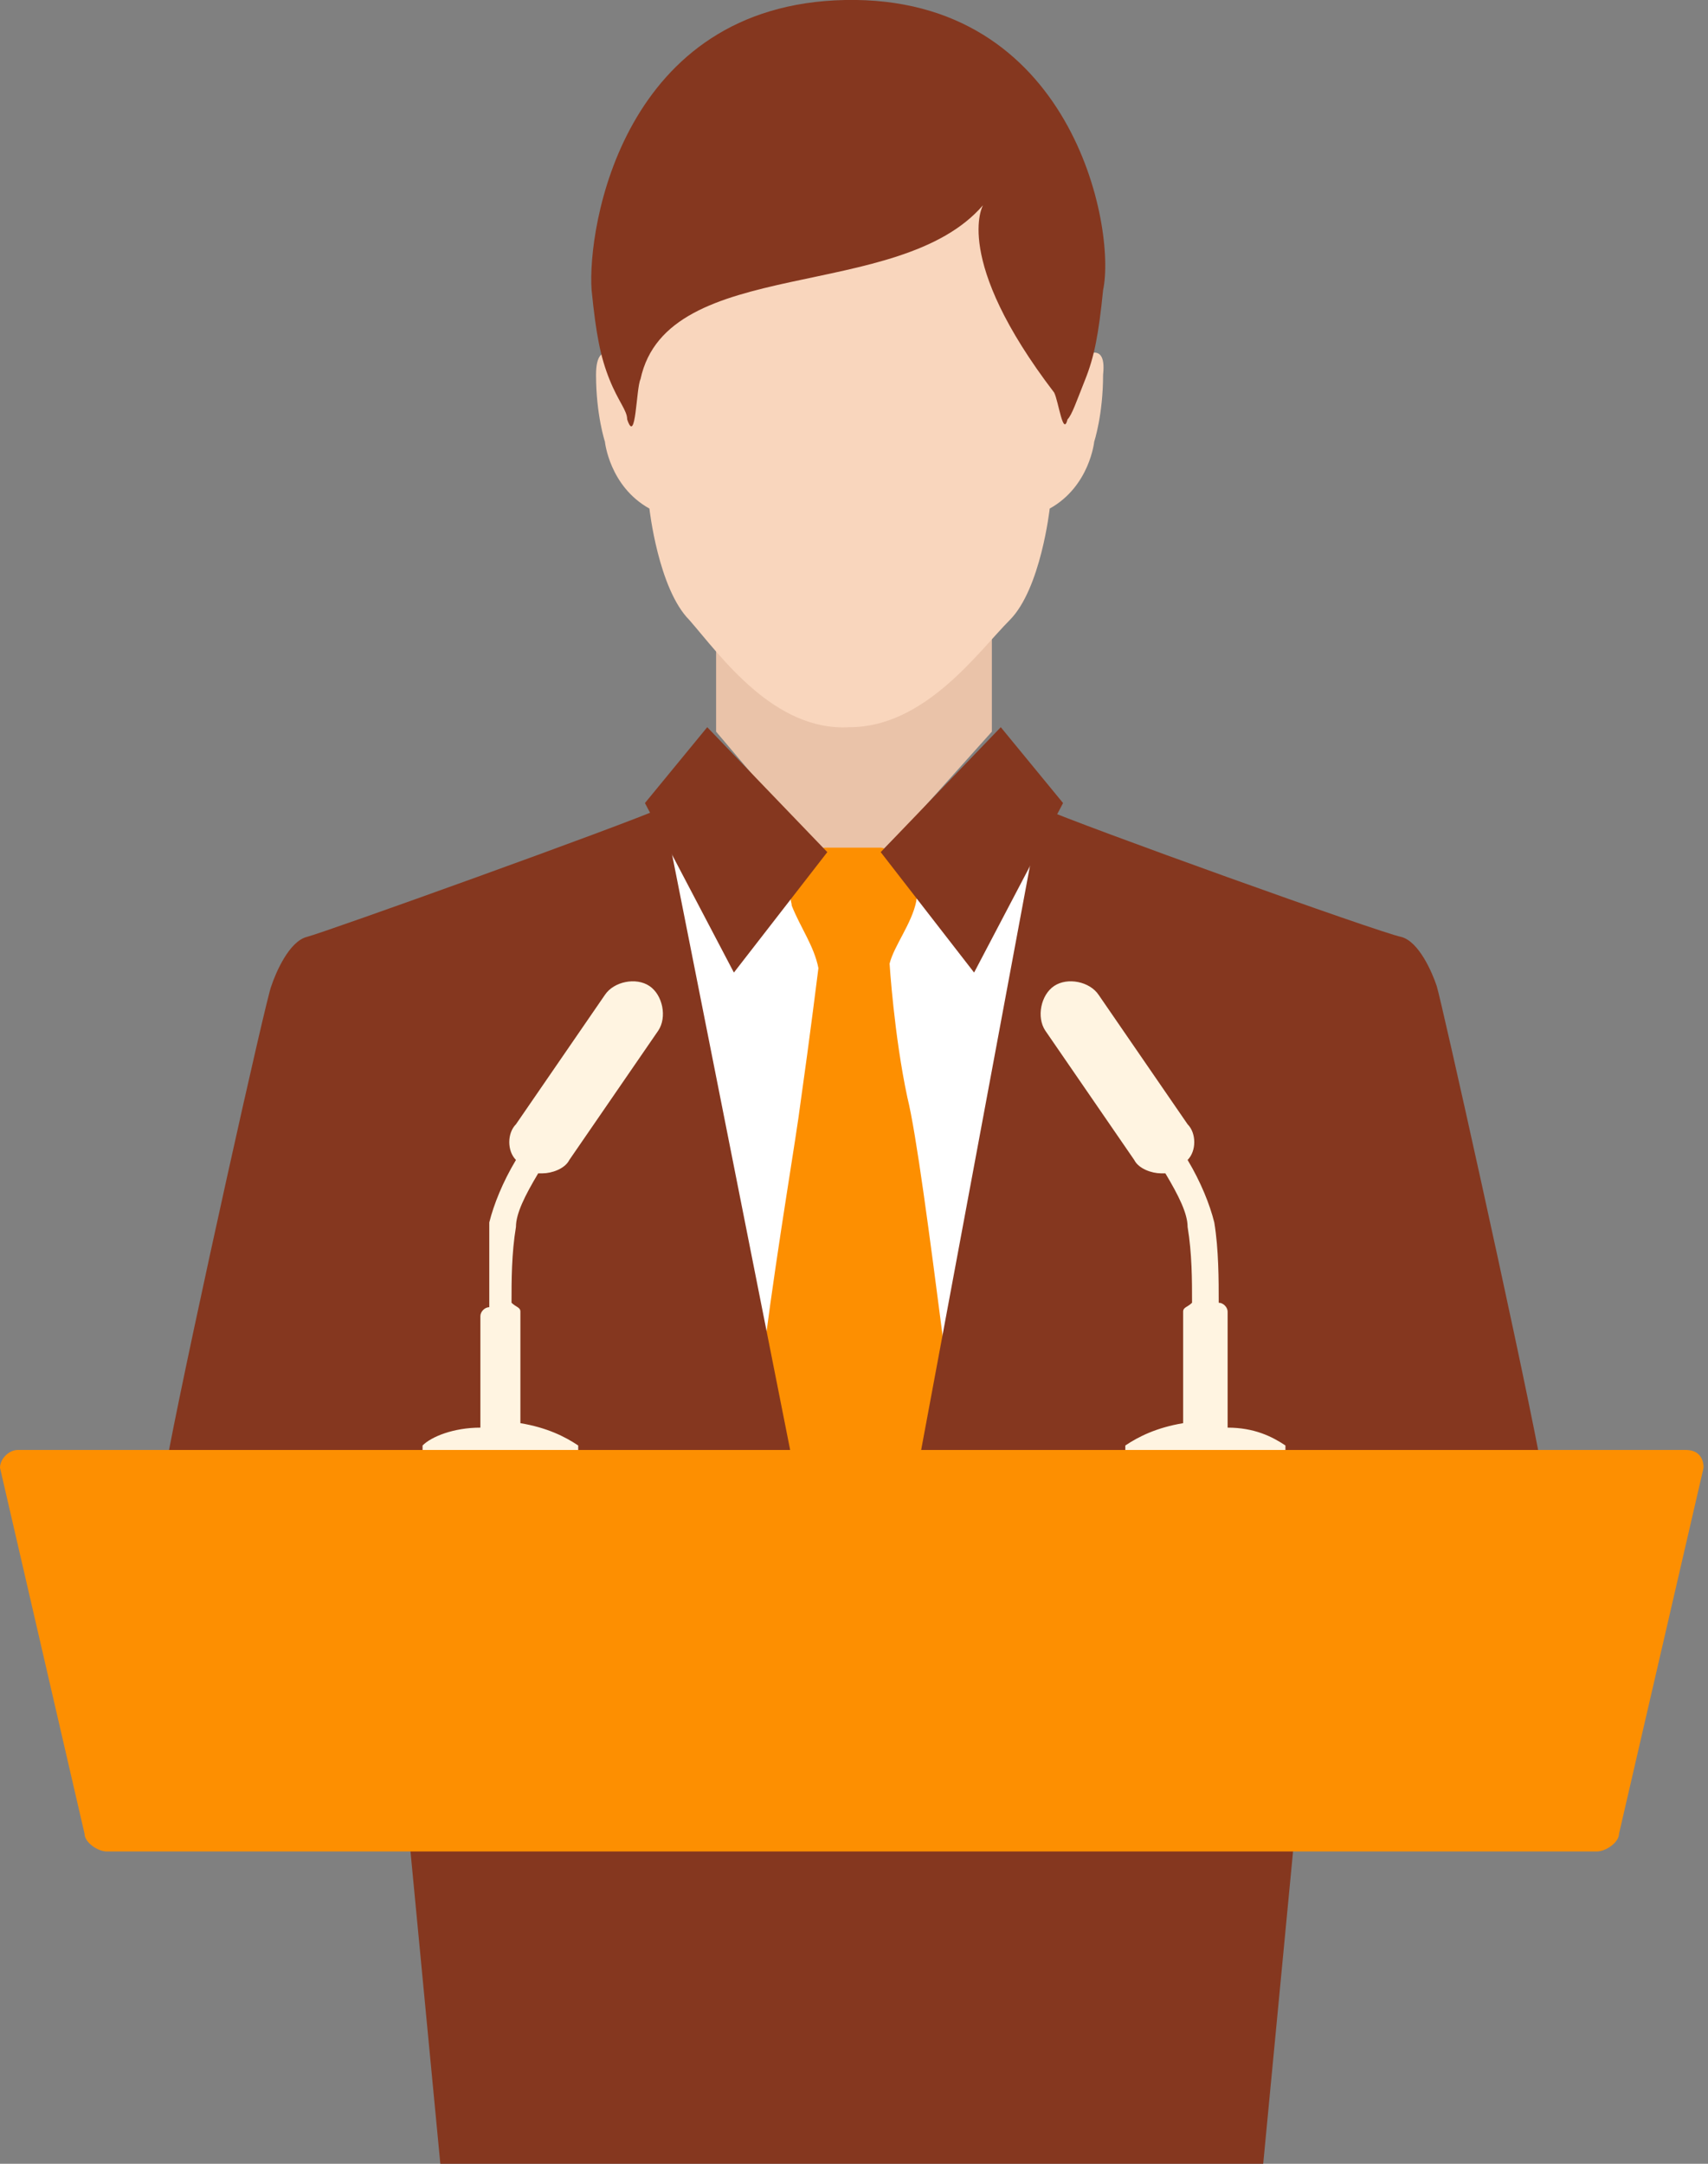
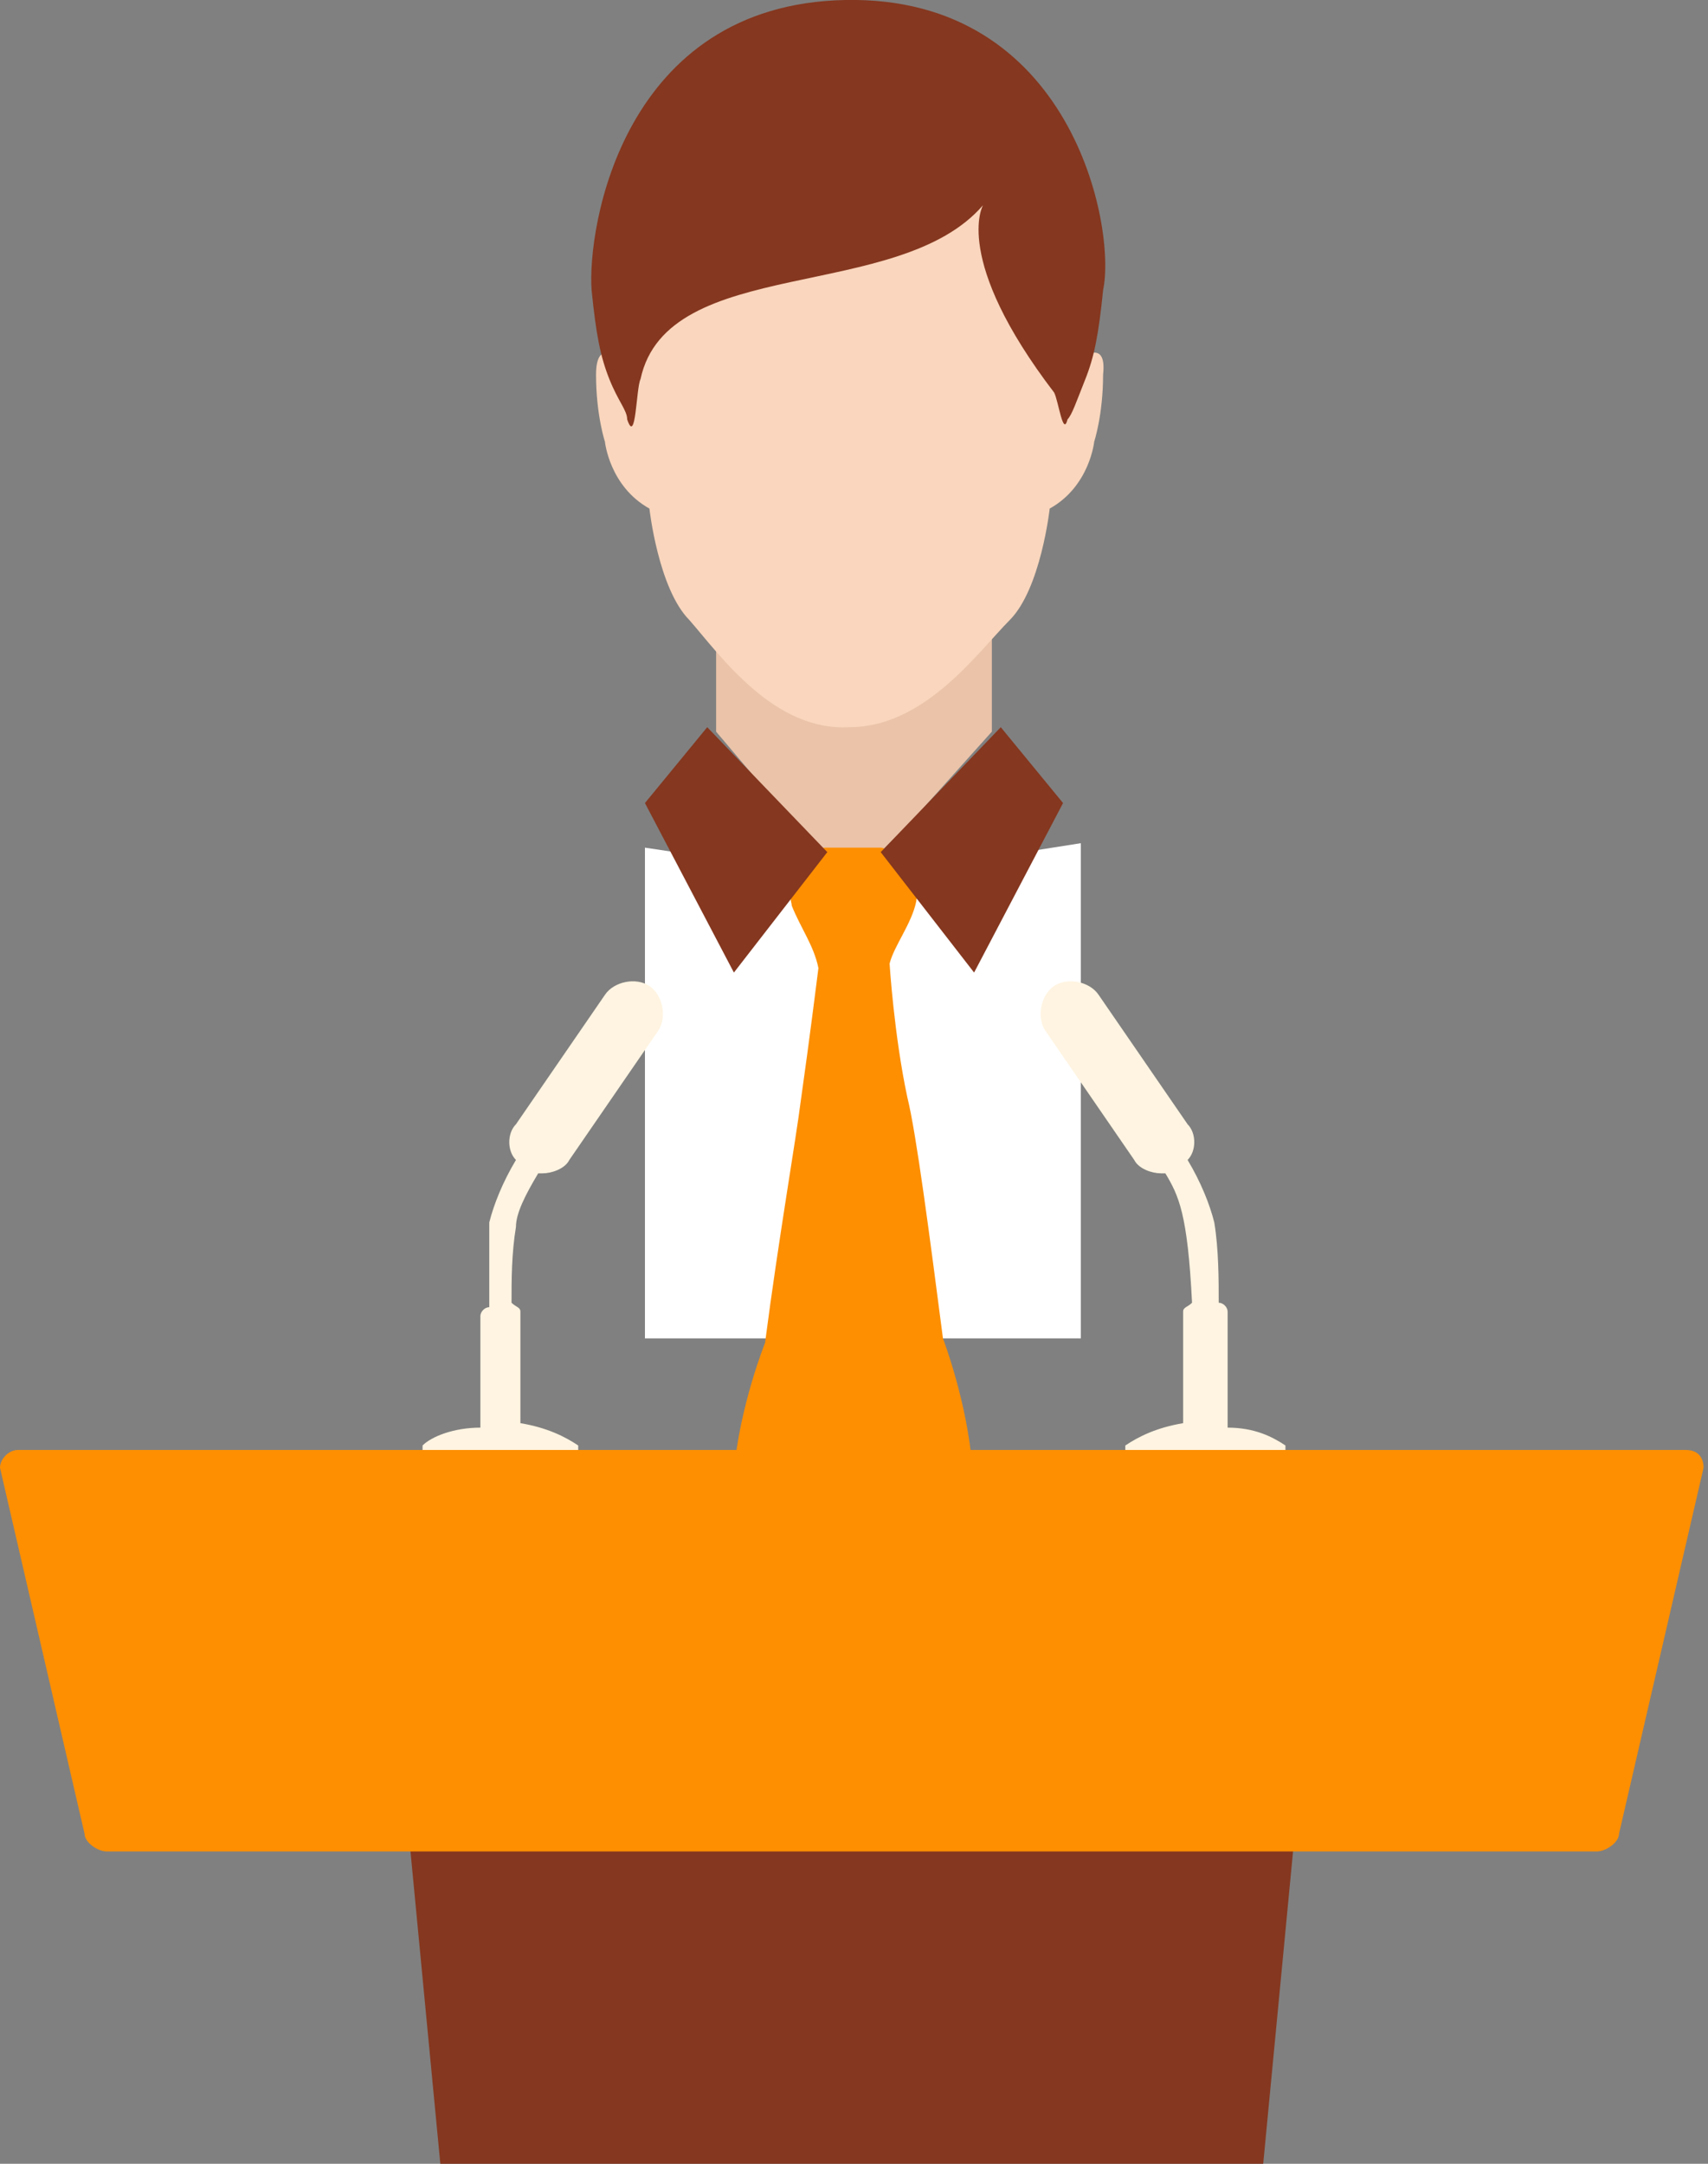
<svg xmlns="http://www.w3.org/2000/svg" width="60" height="76" viewBox="0 0 60 76" fill="none">
  <rect x="0" y="0" width="60" height="76" fill="#808080" stroke="none" />
  <g clip-path="url(#clip0)">
    <path d="M32.031 28.833L30 30.87L27.812 28.833L25.156 25.699V20.841H34.843V25.699L32.031 28.833Z" fill="#EAC3A9" />
    <path d="M20.938 13.162C20.938 11.752 21.875 12.692 21.875 12.692C21.875 12.692 19.688 0.313 29.844 0.313C40 0.313 37.813 12.692 37.813 12.692C37.813 12.692 38.907 11.752 38.75 13.162C38.75 14.573 38.438 15.513 38.438 15.513C38.438 15.513 38.282 17.08 36.875 17.863C36.875 17.863 36.563 20.684 35.469 21.781C34.375 22.878 32.5 25.542 29.844 25.542C27.188 25.699 25.313 23.035 24.219 21.781C23.125 20.684 22.813 17.863 22.813 17.863C21.407 17.08 21.25 15.513 21.25 15.513C21.25 15.513 20.938 14.573 20.938 13.162Z" fill="#F9D6BD" />
    <path d="M37.969 47.01H22.656V29.773L30 30.87L37.969 29.616V47.01Z" fill="white" />
    <path d="M33.125 47.01C32.657 43.406 32.188 39.802 31.875 38.548C31.406 36.354 31.25 33.847 31.25 33.847C31.406 33.22 32.032 32.437 32.188 31.653C32.188 31.497 32.344 31.34 32.032 31.027L31.25 29.93C31.25 29.93 31.094 29.773 30.938 29.773H30H29.063C28.907 29.773 28.75 29.773 28.75 29.93L27.969 31.183C27.656 31.497 27.813 31.653 27.813 31.81C28.125 32.594 28.594 33.22 28.75 34.004C28.75 34.004 28.438 36.511 28.125 38.705C27.969 39.959 27.344 43.563 26.875 47.167C26.875 47.167 23.282 56.099 28.906 56.725C29.219 56.725 30.781 56.725 31.094 56.725C36.563 55.942 33.125 47.01 33.125 47.01Z" fill="#FD8F01" />
-     <path d="M36.563 28.363C37.969 28.99 48.438 32.75 49.219 32.907C49.844 33.064 50.313 34.161 50.469 34.631C50.626 35.101 53.282 47.01 54.063 51.084C54.376 53.121 42.969 56.569 31.25 56.882L36.563 28.363ZM23.282 28.363C21.875 28.99 11.407 32.75 10.782 32.907C10.157 33.064 9.688 34.161 9.532 34.631C9.376 34.944 6.719 46.853 5.938 50.928C5.626 52.965 17.032 56.412 28.907 56.726L23.282 28.363Z" fill="#85371F" />
    <path d="M29.062 29.93L25.781 34.16L22.656 28.206L24.844 25.542L29.062 29.93ZM30.938 29.93L34.219 34.16L37.344 28.206L35.156 25.542L30.938 29.93Z" fill="#85371F" />
-     <path d="M45.156 50.771V51.084H39.531V50.771C40 50.458 40.625 50.144 41.562 49.987V46.07C41.562 45.913 41.719 45.913 41.875 45.757C41.875 44.973 41.875 44.033 41.719 43.093C41.719 42.623 41.406 41.996 40.938 41.212H40.781C40.469 41.212 40 41.056 39.844 40.742L36.719 36.198C36.406 35.728 36.562 34.944 37.031 34.631C37.5 34.317 38.281 34.474 38.594 34.944L41.719 39.489C42.031 39.802 42.031 40.429 41.719 40.742C42.188 41.526 42.5 42.309 42.656 42.936C42.812 43.876 42.812 44.973 42.812 45.757C42.969 45.757 43.125 45.913 43.125 46.07V50.144C44.062 50.144 44.688 50.458 45.156 50.771ZM14.844 50.771V51.084H20.312V50.771C19.844 50.458 19.219 50.144 18.281 49.987V46.07C18.281 45.913 18.125 45.913 17.969 45.757C17.969 44.973 17.969 44.033 18.125 43.093C18.125 42.623 18.438 41.996 18.906 41.212H19.062C19.375 41.212 19.844 41.056 20 40.742L23.125 36.198C23.438 35.728 23.281 34.944 22.812 34.631C22.344 34.317 21.562 34.474 21.25 34.944L18.125 39.489C17.812 39.802 17.812 40.429 18.125 40.742C17.656 41.526 17.344 42.309 17.188 42.936C17.188 44.033 17.188 45.13 17.188 45.913C17.031 45.913 16.875 46.07 16.875 46.227V50.144C15.938 50.144 15.156 50.458 14.844 50.771Z" fill="#FFF4E1" />
+     <path d="M45.156 50.771V51.084H39.531V50.771C40 50.458 40.625 50.144 41.562 49.987V46.07C41.562 45.913 41.719 45.913 41.875 45.757C41.719 42.623 41.406 41.996 40.938 41.212H40.781C40.469 41.212 40 41.056 39.844 40.742L36.719 36.198C36.406 35.728 36.562 34.944 37.031 34.631C37.5 34.317 38.281 34.474 38.594 34.944L41.719 39.489C42.031 39.802 42.031 40.429 41.719 40.742C42.188 41.526 42.5 42.309 42.656 42.936C42.812 43.876 42.812 44.973 42.812 45.757C42.969 45.757 43.125 45.913 43.125 46.07V50.144C44.062 50.144 44.688 50.458 45.156 50.771ZM14.844 50.771V51.084H20.312V50.771C19.844 50.458 19.219 50.144 18.281 49.987V46.07C18.281 45.913 18.125 45.913 17.969 45.757C17.969 44.973 17.969 44.033 18.125 43.093C18.125 42.623 18.438 41.996 18.906 41.212H19.062C19.375 41.212 19.844 41.056 20 40.742L23.125 36.198C23.438 35.728 23.281 34.944 22.812 34.631C22.344 34.317 21.562 34.474 21.25 34.944L18.125 39.489C17.812 39.802 17.812 40.429 18.125 40.742C17.656 41.526 17.344 42.309 17.188 42.936C17.188 44.033 17.188 45.13 17.188 45.913C17.031 45.913 16.875 46.07 16.875 46.227V50.144C15.938 50.144 15.156 50.458 14.844 50.771Z" fill="#FFF4E1" />
    <path d="M14.375 64.561L15.468 76H44.375L45.468 64.561H14.375Z" fill="#85371F" />
    <path d="M56.094 65.031C56.406 65.031 56.875 64.717 56.875 64.404L59.844 51.554C59.844 51.241 59.688 50.928 59.219 50.928H0.625C0.312 50.928 0 51.241 0 51.554L2.969 64.404C2.969 64.717 3.438 65.031 3.75 65.031H56.094Z" fill="#FD8F01" />
    <path d="M29.688 -0C21.875 0.156 20.625 7.992 20.782 10.185C20.938 11.752 21.094 12.536 21.407 13.319C21.719 14.103 22.032 14.416 22.032 14.73C22.344 15.67 22.344 13.633 22.5 13.319C23.438 8.932 31.563 10.655 34.532 7.208C34.532 7.208 33.438 9.088 37.032 13.79C37.188 14.103 37.344 15.357 37.501 14.73C37.657 14.573 37.813 14.103 38.126 13.319C38.438 12.536 38.594 11.752 38.751 10.185C39.219 7.992 37.657 -0.157 29.688 -0Z" fill="#85371F" />
  </g>
  <defs>
    <clipPath id="clip0">
      <rect width="60" height="76" fill="white" />
    </clipPath>
  </defs>
</svg>